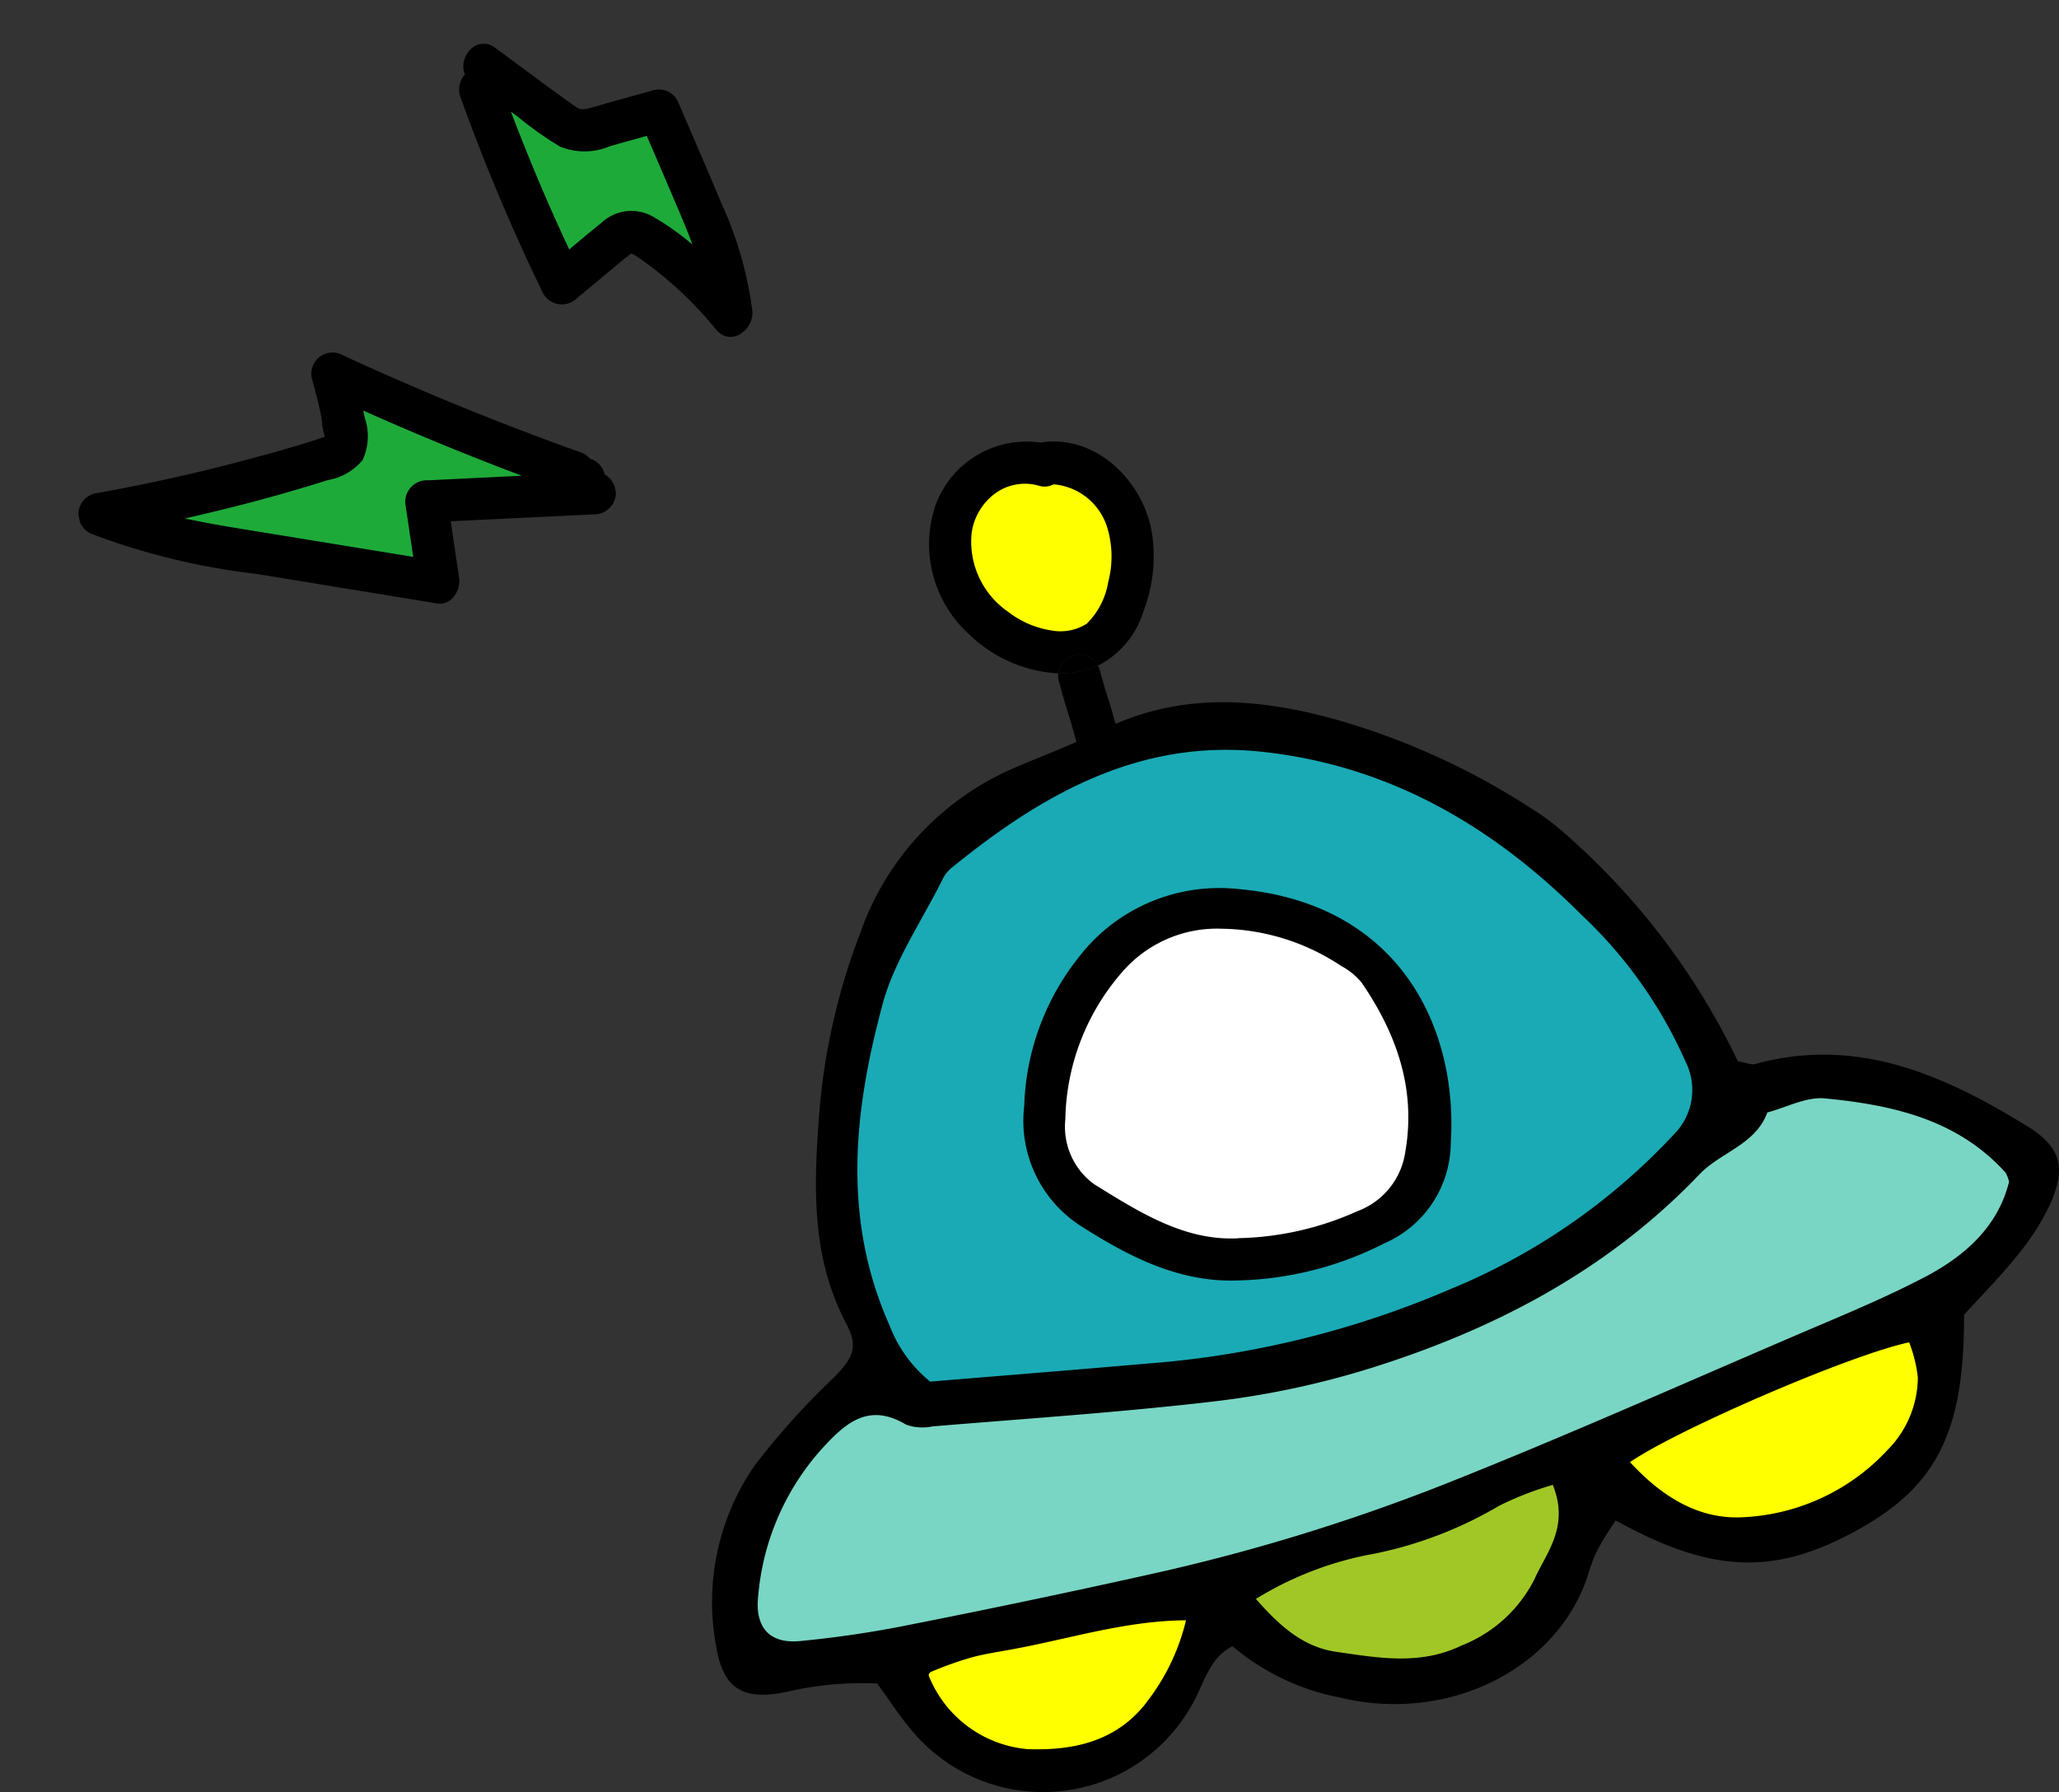
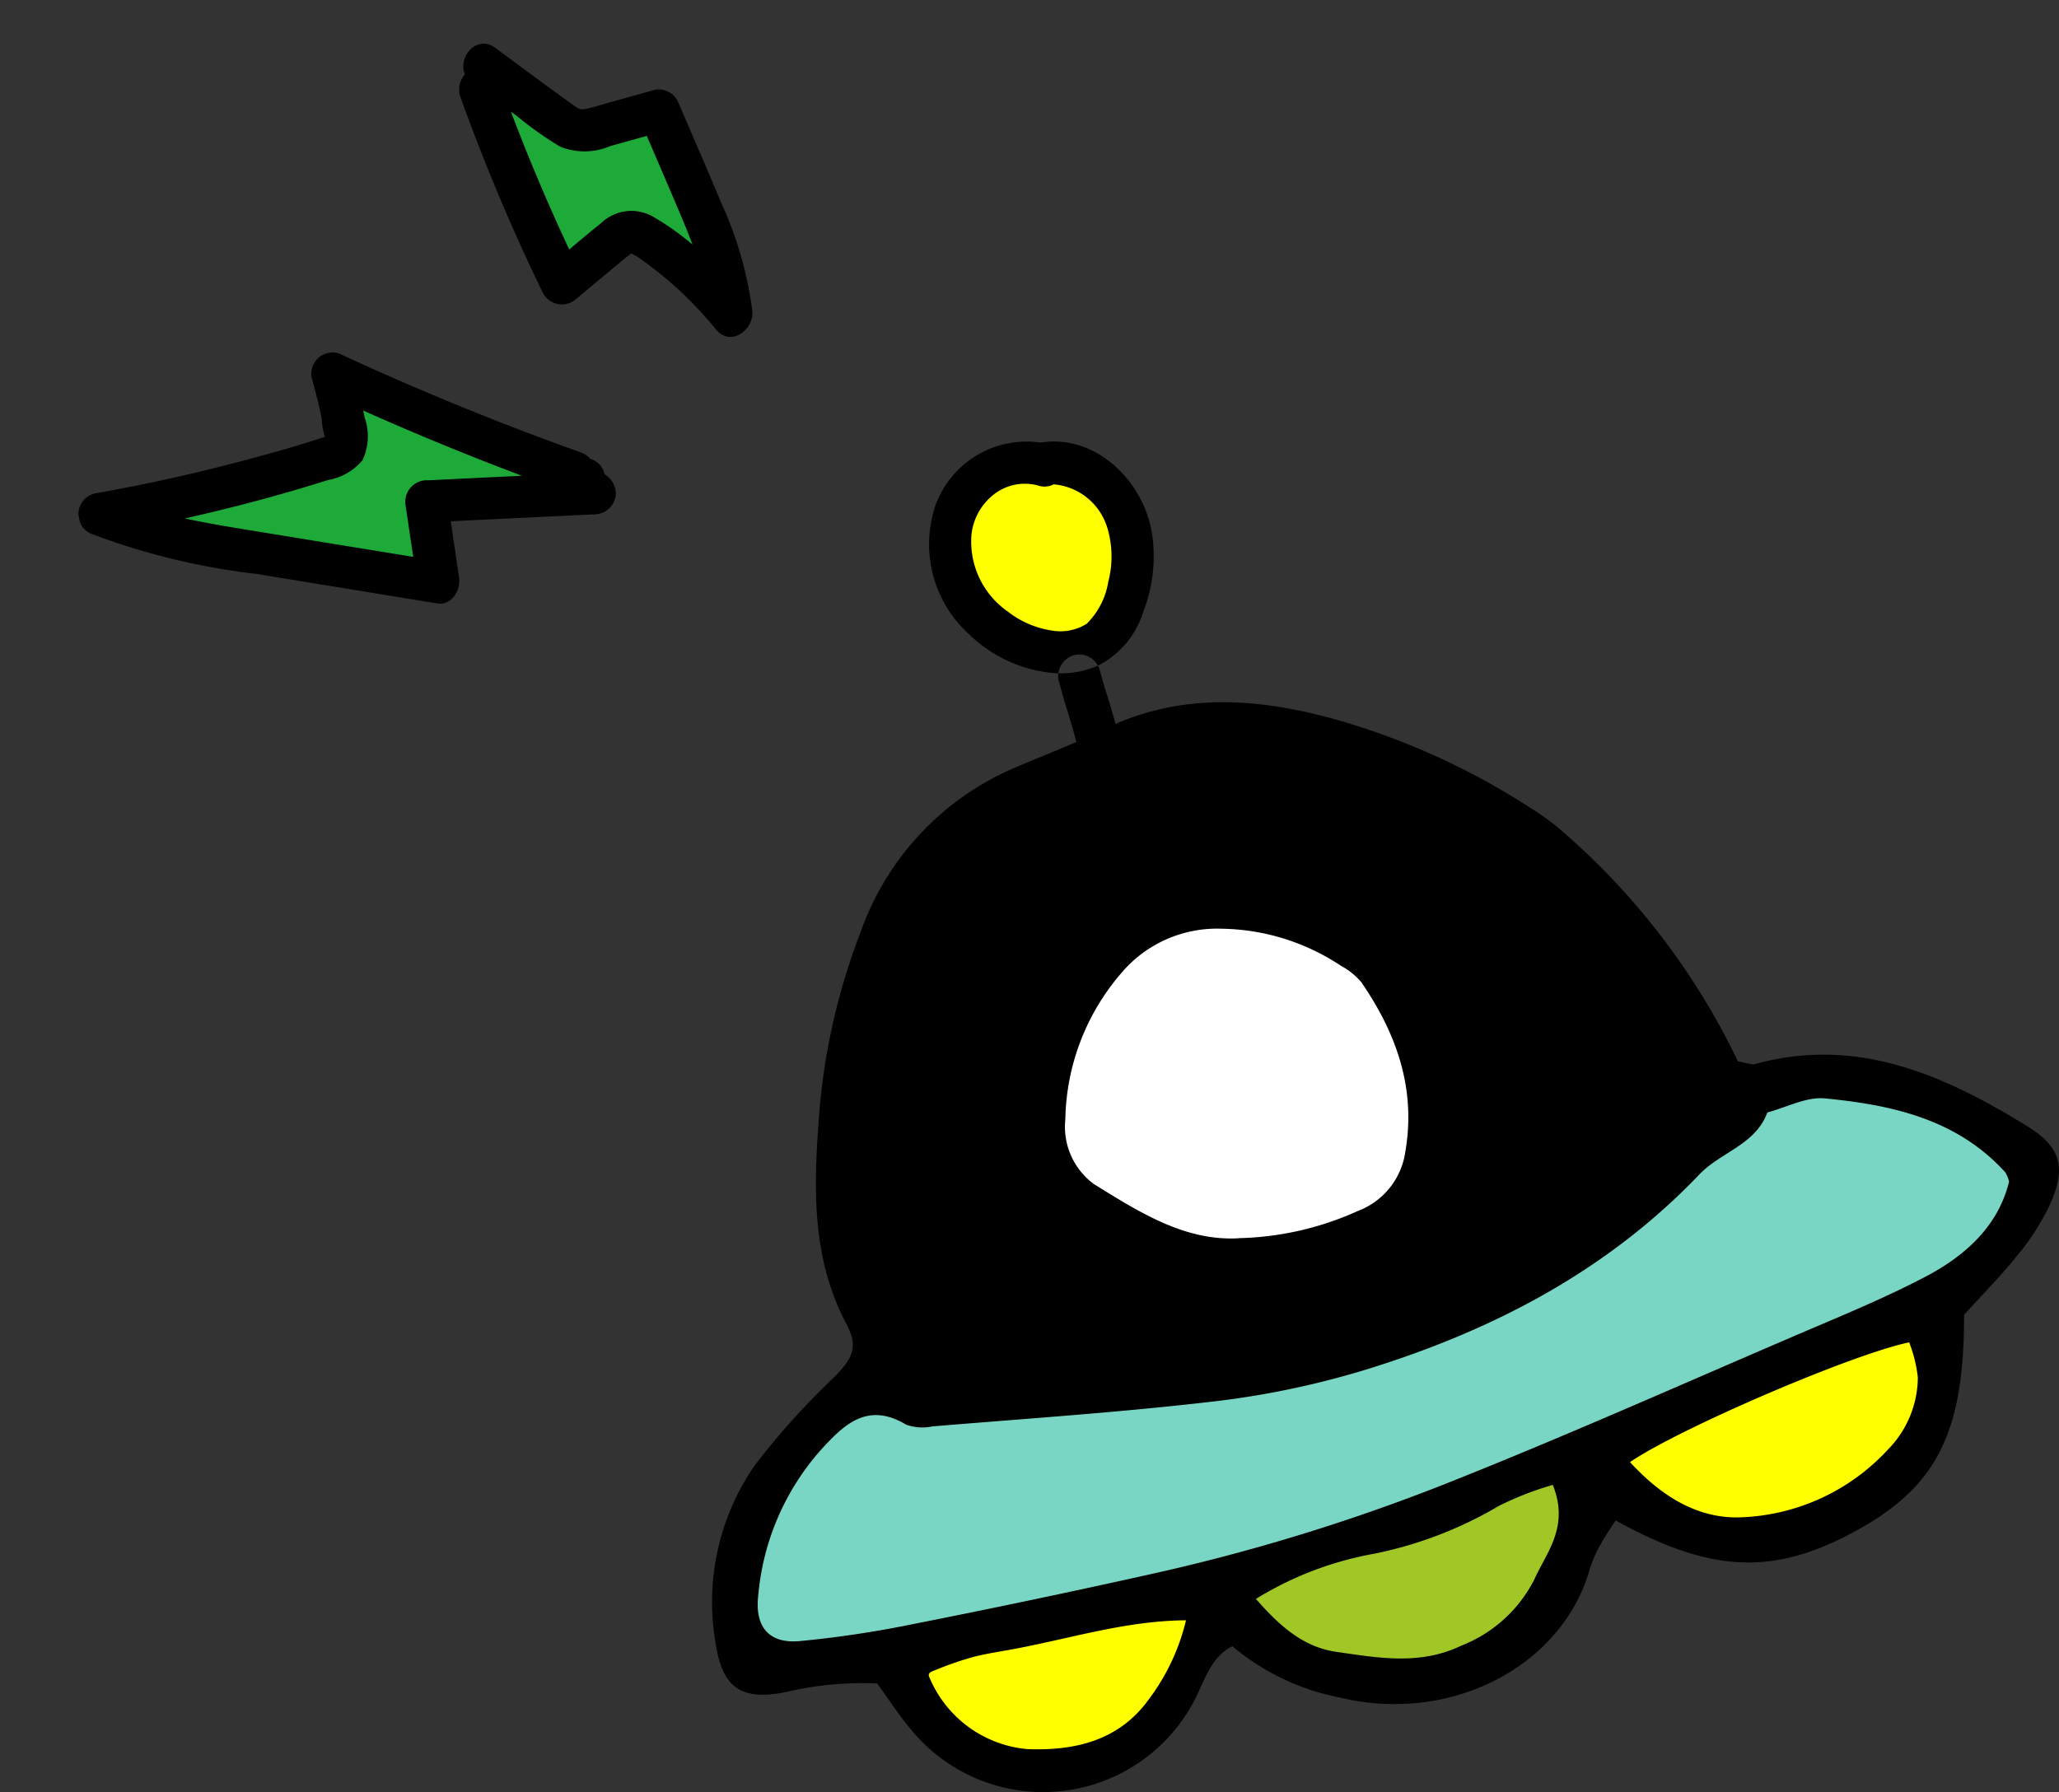
<svg xmlns="http://www.w3.org/2000/svg" width="122.713" height="106.816" viewBox="0 0 122.713 106.816">
  <rect x="0" y="0" width="122.713" height="106.816" fill="#333333" stroke="none" />
  <defs>
    <clipPath id="clip-path">
      <rect id="長方形_629" data-name="長方形 629" width="41.915" height="32.151" fill="none" />
    </clipPath>
  </defs>
  <g id="グループ_637" data-name="グループ 637" transform="translate(-1614.053 -4806.625)">
    <g id="グループ_449" data-name="グループ 449" transform="translate(1656.502 4832.925)">
      <path id="パス_2282" data-name="パス 2282" d="M78.331,48.578c2.074,1.271,2.384,2.5,1.378,4.729a14.457,14.457,0,0,1-1.928,3c-.993,1.239-2.118,2.371-3.174,3.534.013,6.917-1.581,10.16-6.247,12.771C63.379,75.4,59.624,75.3,53.839,72.1c-.316.5-.664.993-.948,1.524a7.732,7.732,0,0,0-.62,1.473c-1.663,5.684-8.225,9.161-14.864,7.562A14.089,14.089,0,0,1,31,79.6c-1.157.588-1.543,1.707-2.055,2.8a10.172,10.172,0,0,1-16.893,2.409c-.79-.885-1.423-1.9-2.225-2.99a19.74,19.74,0,0,0-5.412.506c-2.643.544-3.793-.221-4.2-2.82a14.317,14.317,0,0,1,2.3-10.66,44.443,44.443,0,0,1,4.773-5.3c1.081-1.119,1.435-1.777.714-3.142-2.036-3.838-1.966-7.9-1.663-12.057A38.455,38.455,0,0,1,8.817,37.1a16.7,16.7,0,0,1,9.269-9.888c1.2-.512,2.421-.986,3.616-1.511-.556-2.048-.487-1.568-1.043-3.616a1.11,1.11,0,0,1-.032-.474,5.508,5.508,0,0,0,2.339-.449c.006,0,.013-.006.019-.013a1.023,1.023,0,0,1,.107.259c.525,1.916.417,1.3.942,3.218,4.179-1.808,8.434-1.517,12.778-.36a42.914,42.914,0,0,1,11.962,5.374A14.069,14.069,0,0,1,50.7,31.059,42.239,42.239,0,0,1,61.128,44.741c.512.082.8.221,1.024.158,6.051-1.663,11.222.632,16.179,3.68" transform="translate(0 -7.779)" />
      <path id="パス_2283" data-name="パス 2283" d="M33.714,5.552a9.12,9.12,0,0,1-.525,4.6,5.37,5.37,0,0,1-2.706,3.224,1.264,1.264,0,0,0-1.448-.62,1.3,1.3,0,0,0-.91,1.081,8.255,8.255,0,0,1-5.3-2.314,7.23,7.23,0,0,1-2-7.77A5.78,5.78,0,0,1,27.088.083.735.735,0,0,1,27.2.058c3.275-.43,6.063,2.428,6.512,5.494" transform="translate(-7.497 0)" />
-       <path id="パス_2284" data-name="パス 2284" d="M34.984,20.761c-.006.006-.013.013-.019.013a5.508,5.508,0,0,1-2.339.449,1.3,1.3,0,0,1,.91-1.081,1.264,1.264,0,0,1,1.448.62" transform="translate(-11.999 -7.388)" />
-       <path id="パス_2285" data-name="パス 2285" d="M15.167,44.286c.711-2.633,2.365-5.01,3.6-7.5a1.949,1.949,0,0,1,.487-.628c5.37-4.38,11.178-7.714,18.444-6.96,7.594.788,13.822,4.407,19.136,9.73a26.829,26.829,0,0,1,6.185,8.715,3.754,3.754,0,0,1-.683,4.376A37.854,37.854,0,0,1,49,61.244a56.494,56.494,0,0,1-18.107,4.434c-4.359.381-8.72.726-12.876,1.07a7.975,7.975,0,0,1-2.425-3.355c-2.83-6.351-2.133-12.762-.42-19.106" transform="translate(-5.028 -10.699)" fill="#1aaab5" />
+       <path id="パス_2284" data-name="パス 2284" d="M34.984,20.761c-.006.006-.013.013-.019.013" transform="translate(-11.999 -7.388)" />
      <path id="パス_2286" data-name="パス 2286" d="M33.39,116.047c-1.783,2.32-4.338,2.886-7.088,2.788a7,7,0,0,1-5.854-4.278.311.311,0,0,1-.038-.168c.016-.1.129-.161.228-.2a21.152,21.152,0,0,1,2.3-.816c.642-.173,1.3-.286,1.953-.4,3.65-.624,7.072-1.79,10.849-1.818a12.738,12.738,0,0,1-2.353,4.888" transform="translate(-7.505 -40.88)" fill="#ff0" />
      <path id="パス_2287" data-name="パス 2287" d="M67.832,104.044a8.226,8.226,0,0,1-4.342,3.924c-2.457,1.188-4.958.73-7.45.37-1.942-.281-3.335-1.49-4.79-3.155a20.222,20.222,0,0,1,7.087-2.7,23.935,23.935,0,0,0,7.392-2.842,18.752,18.752,0,0,1,3.214-1.253c1.008,2.517-.386,4.025-1.111,5.658" transform="translate(-18.848 -36.183)" fill="#a1c727" />
      <path id="パス_2288" data-name="パス 2288" d="M101.875,91.351a12.536,12.536,0,0,1-8.832,4.031c-2.6.073-4.749-1.355-6.53-3.293,2.863-1.966,13.179-6.417,16.637-7.139a8.319,8.319,0,0,1,.517,2.094,6.192,6.192,0,0,1-1.792,4.307" transform="translate(-31.816 -31.242)" fill="#ff0" />
      <path id="パス_2289" data-name="パス 2289" d="M73.863,72.58c-2.449,1.284-5.023,2.335-7.569,3.426-7.079,3.036-14.115,6.18-21.275,9.011a116.2,116.2,0,0,1-17.512,5.327q-7,1.558-14.036,2.947a63.552,63.552,0,0,1-6.695,1c-1.818.162-2.676-.849-2.46-2.719a15.04,15.04,0,0,1,3.7-8.641C9.408,81.4,10.811,80,13.126,81.387a2.87,2.87,0,0,0,1.57.107c5.558-.464,11.129-.83,16.666-1.476a51.374,51.374,0,0,0,8.965-1.847c7.594-2.31,14.526-5.88,20.083-11.7,1.273-1.332,3.342-1.764,4.047-3.69,1.145-.3,2.323-.945,3.429-.838,4,.388,7.887,1.235,10.766,4.422a2.211,2.211,0,0,1,.212.542c-.656,2.664-2.617,4.423-5,5.674" transform="translate(-1.575 -22.775)" fill="#79d6c4" />
      <path id="パス_2290" data-name="パス 2290" d="M32.574,9.816a4.54,4.54,0,0,1-1.286,2.529,2.941,2.941,0,0,1-2.091.406,5.609,5.609,0,0,1-2.621-1.134A5.074,5.074,0,0,1,24.42,7,3.519,3.519,0,0,1,25.8,4.6a3.006,3.006,0,0,1,2.619-.483,1.154,1.154,0,0,0,.895-.079,3.662,3.662,0,0,1,3.228,2.693,5.921,5.921,0,0,1,.033,3.088" transform="translate(-8.967 -1.47)" fill="#ff0" />
      <path id="パス_2291" data-name="パス 2291" d="M42.069,65.516c-3.491.117-6.489-1.459-9.249-3.212a7.453,7.453,0,0,1-3.429-7.192,14.972,14.972,0,0,1,3.217-8.823,10.565,10.565,0,0,1,9.422-4.115c9.736.8,13.228,8.291,12.782,15.171A6.564,6.564,0,0,1,50.857,63.3a20.172,20.172,0,0,1-8.788,2.215" transform="translate(-10.798 -15.495)" />
      <path id="パス_2292" data-name="パス 2292" d="M43.6,64.4a18.15,18.15,0,0,0,7.1-1.614,4.442,4.442,0,0,0,2.845-3.546c.648-3.75-.532-7.046-2.615-10.085a4.168,4.168,0,0,0-1.226-.991A13.151,13.151,0,0,0,42.6,45.956,7.466,7.466,0,0,0,36.617,48.6a13.694,13.694,0,0,0-3.336,8.727,4.233,4.233,0,0,0,1.706,3.85c2.679,1.66,5.408,3.408,8.611,3.229" transform="translate(-12.238 -16.901)" fill="#fff" />
    </g>
    <g id="グループ_453" data-name="グループ 453" transform="matrix(0.978, -0.208, 0.208, 0.978, 1614.053, 4815.339)">
      <g id="グループ_452" data-name="グループ 452" transform="translate(0 0)" clip-path="url(#clip-path)">
        <path id="パス_2305" data-name="パス 2305" d="M29.918,36.278c-.716-1.246-2.156-2-3.318-2.773q-1.963-1.309-3.991-2.513a1.155,1.155,0,0,0-.9-.148,1.336,1.336,0,0,0-2.346.74,4.362,4.362,0,0,1-.334,1.394c-.037.086-.166.26-.137.281a4.875,4.875,0,0,1-.665.16,20.977,20.977,0,0,1-3.152.508,52.033,52.033,0,0,1-6.51.047,1.271,1.271,0,0,0-.636,2.35,25.455,25.455,0,0,0,6.482,2.5c1.134.262,2.284.448,3.419.708.494.113,2.458.44,2.575.889.25.959,1.867,1.338,2.306.3a8.887,8.887,0,0,0,.683-2.391,5.038,5.038,0,0,0,.093-1.129c.727.2,1.53.276,2.264.414l2.742.518a1.278,1.278,0,0,0,1.425-1.853" transform="translate(-2.706 -11.22)" fill="#1eaa39" />
        <path id="パス_2306" data-name="パス 2306" d="M56.915,15.839l-1.46-6.765A1.284,1.284,0,0,0,53.9,8.193,5.686,5.686,0,0,1,49.292,7.1a1.489,1.489,0,0,0-.981-.349c-.067-.2-.131-.4-.2-.6a1.294,1.294,0,0,0-1.551-.881,1.273,1.273,0,0,0-.881,1.551,27.866,27.866,0,0,1,1.63,8.118,1.274,1.274,0,0,0,1.9,1.089,16.763,16.763,0,0,0,1.41-1.128.891.891,0,0,1,.544-.258,2.521,2.521,0,0,1,.942.15,4.308,4.308,0,0,1,1.667.673,8.284,8.284,0,0,1,.842,1.345,1.267,1.267,0,0,0,2.306-.972" transform="translate(-16.851 -1.93)" fill="#1eaa39" />
        <path id="パス_2307" data-name="パス 2307" d="M57.433,12.26c-.407-2.17-.852-4.334-1.28-6.5a1.266,1.266,0,0,0-1.216-.926L52.1,5.01c-.431.027-.865.075-1.3.079s-.505-.073-.8-.4c-1.3-1.411-2.553-2.86-3.829-4.289-.911-1.02-2.306.081-2.09,1.175a1.374,1.374,0,0,0-.527,1.388A118.086,118.086,0,0,0,45.92,15.3a1.276,1.276,0,0,0,1.853.754L50.529,14.6l.656-.346a3.5,3.5,0,0,0,.366-.174c.065.06.185.139.232.184.195.19.378.4.561.6a22.425,22.425,0,0,1,3.211,4.7c.636,1.224,2.22.49,2.35-.636a22.278,22.278,0,0,0-.472-6.669m-4.041.05a2.6,2.6,0,0,0-3.217-.37c-.734.367-1.46.753-2.184,1.141Q46.978,8.734,46.3,4.321l.313.351a20.647,20.647,0,0,0,2.124,2.3,3.875,3.875,0,0,0,2.922.588l2.262-.141c.345,1.737.694,3.472,1.027,5.211.108.563.206,1.127.289,1.691a16.027,16.027,0,0,0-1.841-2.012" transform="translate(-16.084 0)" />
        <path id="パス_2308" data-name="パス 2308" d="M31.18,36.062a1.225,1.225,0,0,0-.651-1.087,1.241,1.241,0,0,0-.463-.488Q23.435,30.4,17.2,25.725a1.268,1.268,0,0,0-1.9,1.089c.057.832.088,1.666.078,2.5a3.862,3.862,0,0,0-.037,1.084,1.761,1.761,0,0,1-.215.028c-1.535.178-3.09.264-4.632.346q-4.641.244-9.289.081A1.272,1.272,0,0,0,.574,33.2a41.087,41.087,0,0,0,9.059,4.344L19.814,41.51c.815.318,1.55-.479,1.6-1.216q.108-1.7.214-3.405l8.407,1.368a1.3,1.3,0,0,0,1.551-.881,1.373,1.373,0,0,0-.4-1.314M20.79,34.212a1.286,1.286,0,0,0-1.6,1.216L19,38.5l-8.41-3.273c-1.486-.578-2.979-1.148-4.43-1.8,2.066-.023,4.132-.1,6.194-.245q1.313-.092,2.624-.218a3.433,3.433,0,0,0,2.265-.733,3.371,3.371,0,0,0,.654-2.446c0-.146,0-.293,0-.439q4.133,3.011,8.441,5.77l-5.548-.9" transform="translate(0 -9.431)" />
      </g>
    </g>
  </g>
</svg>